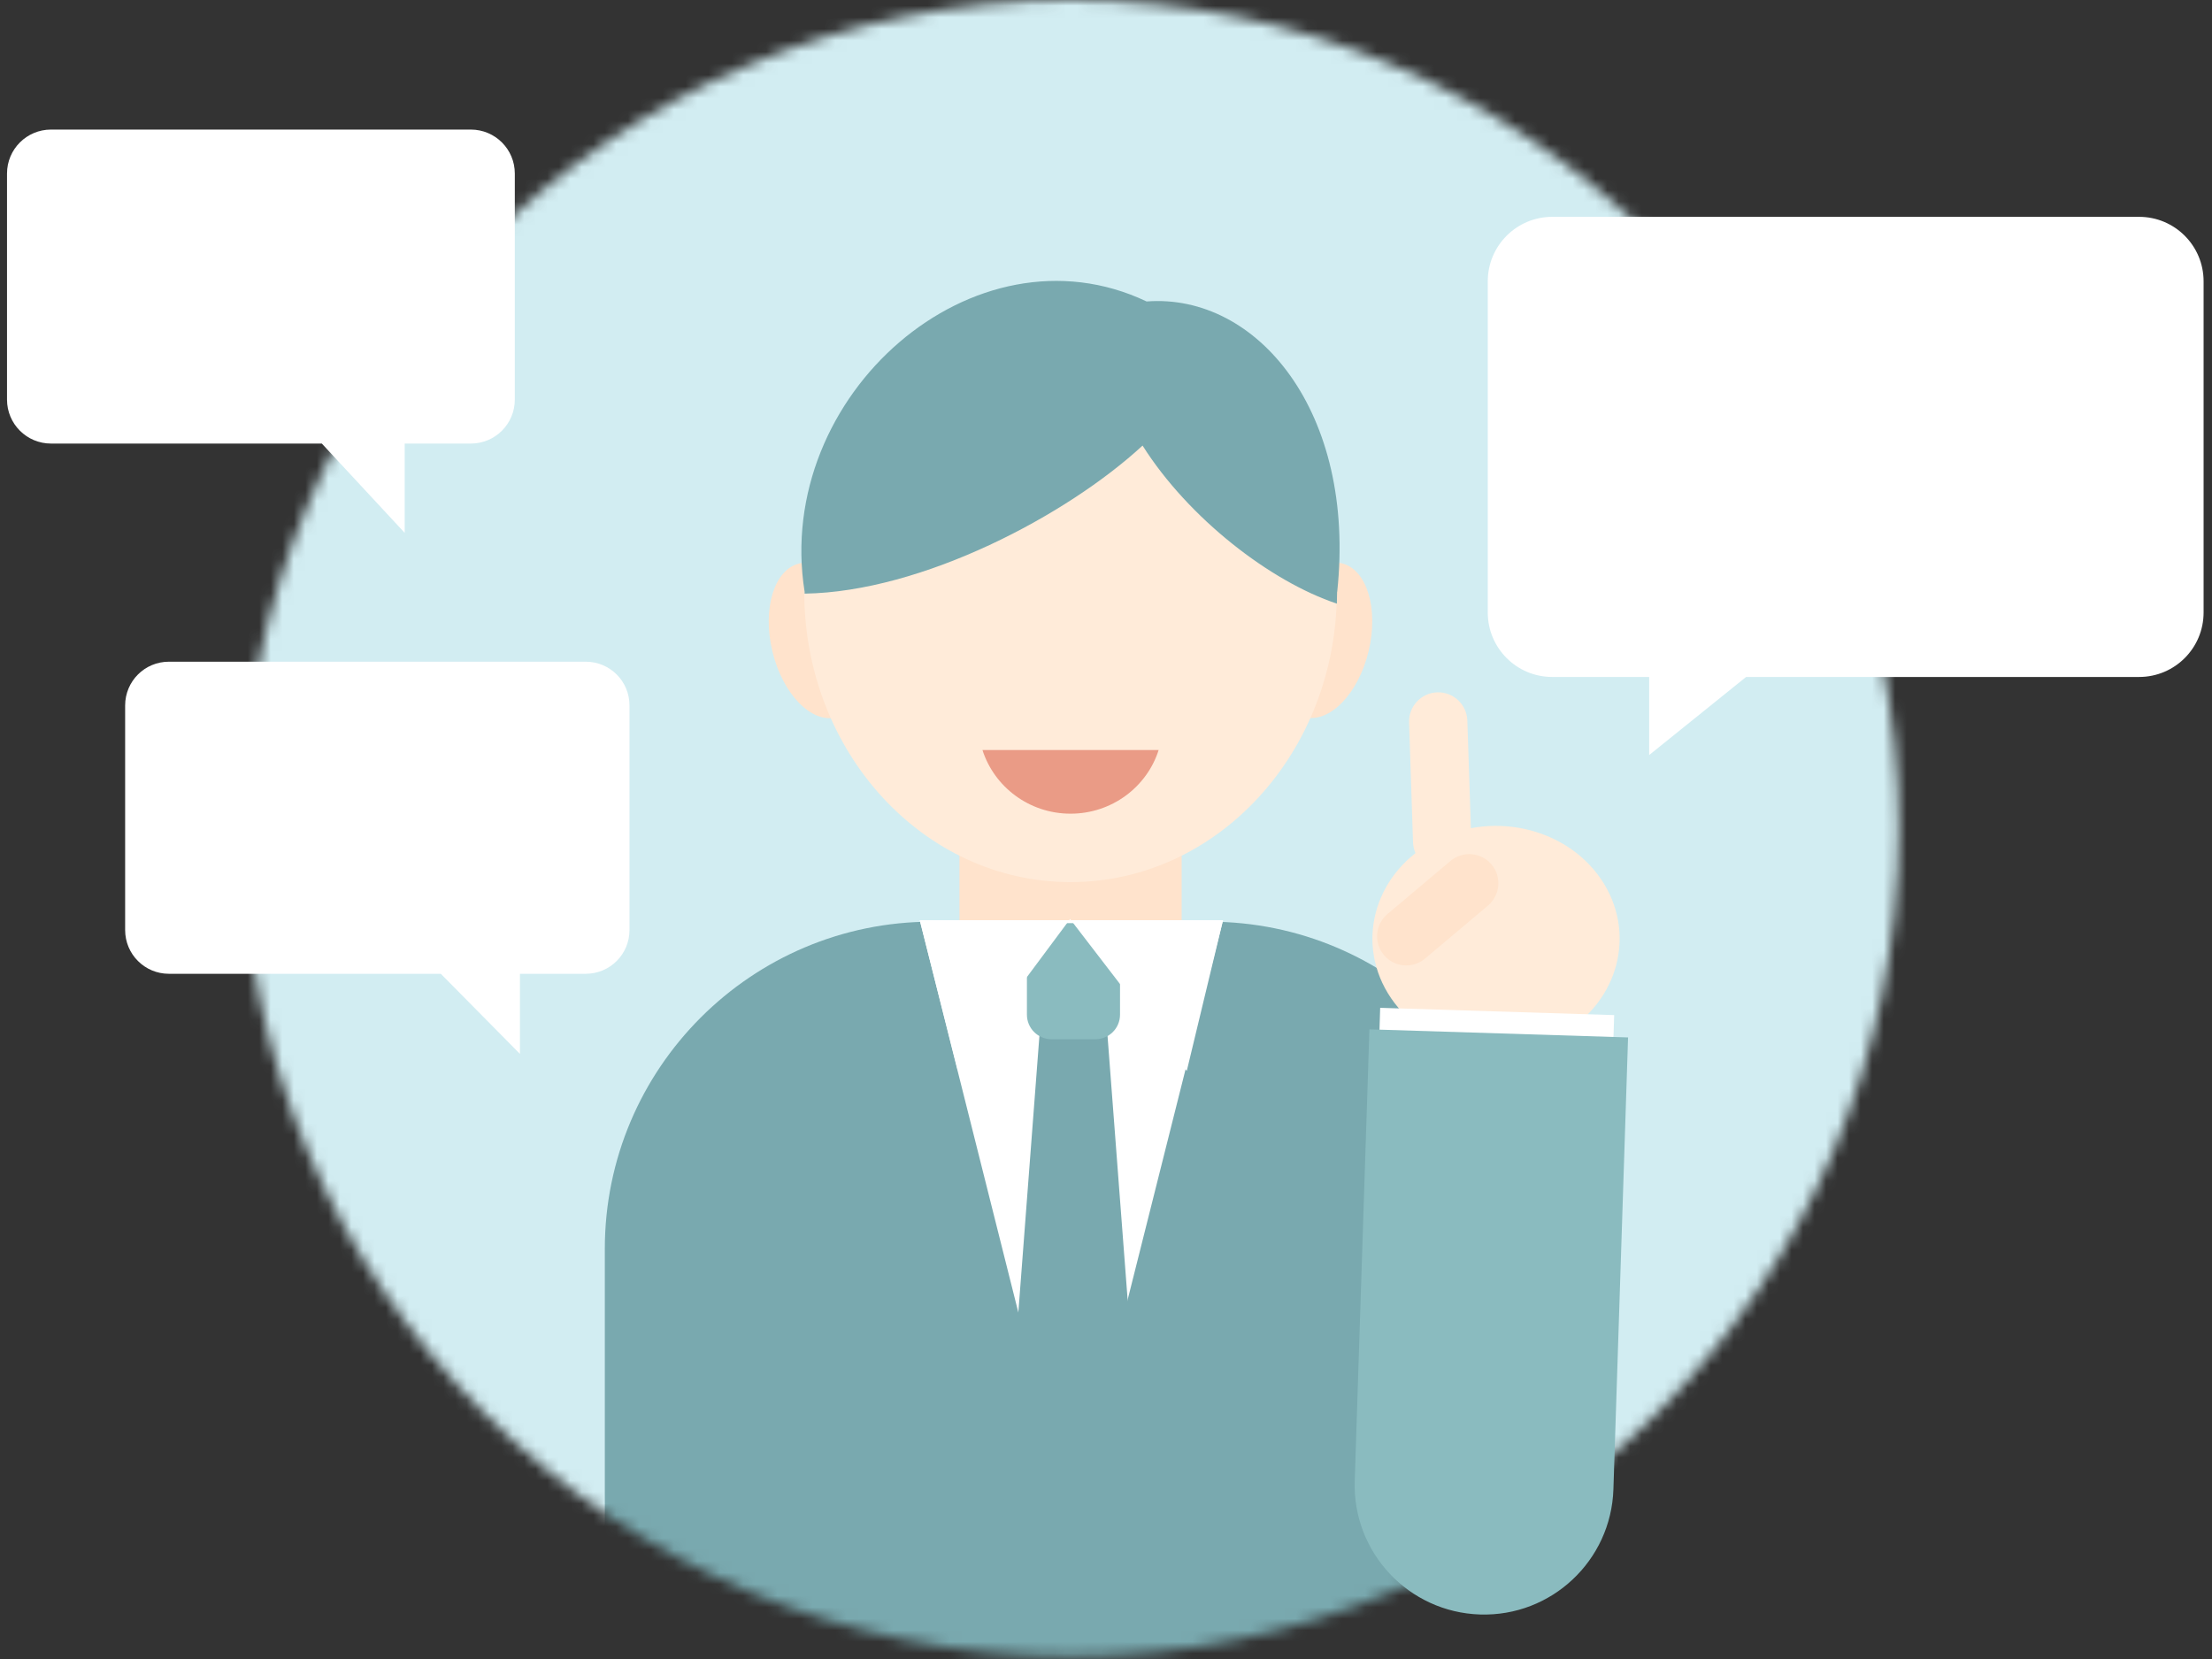
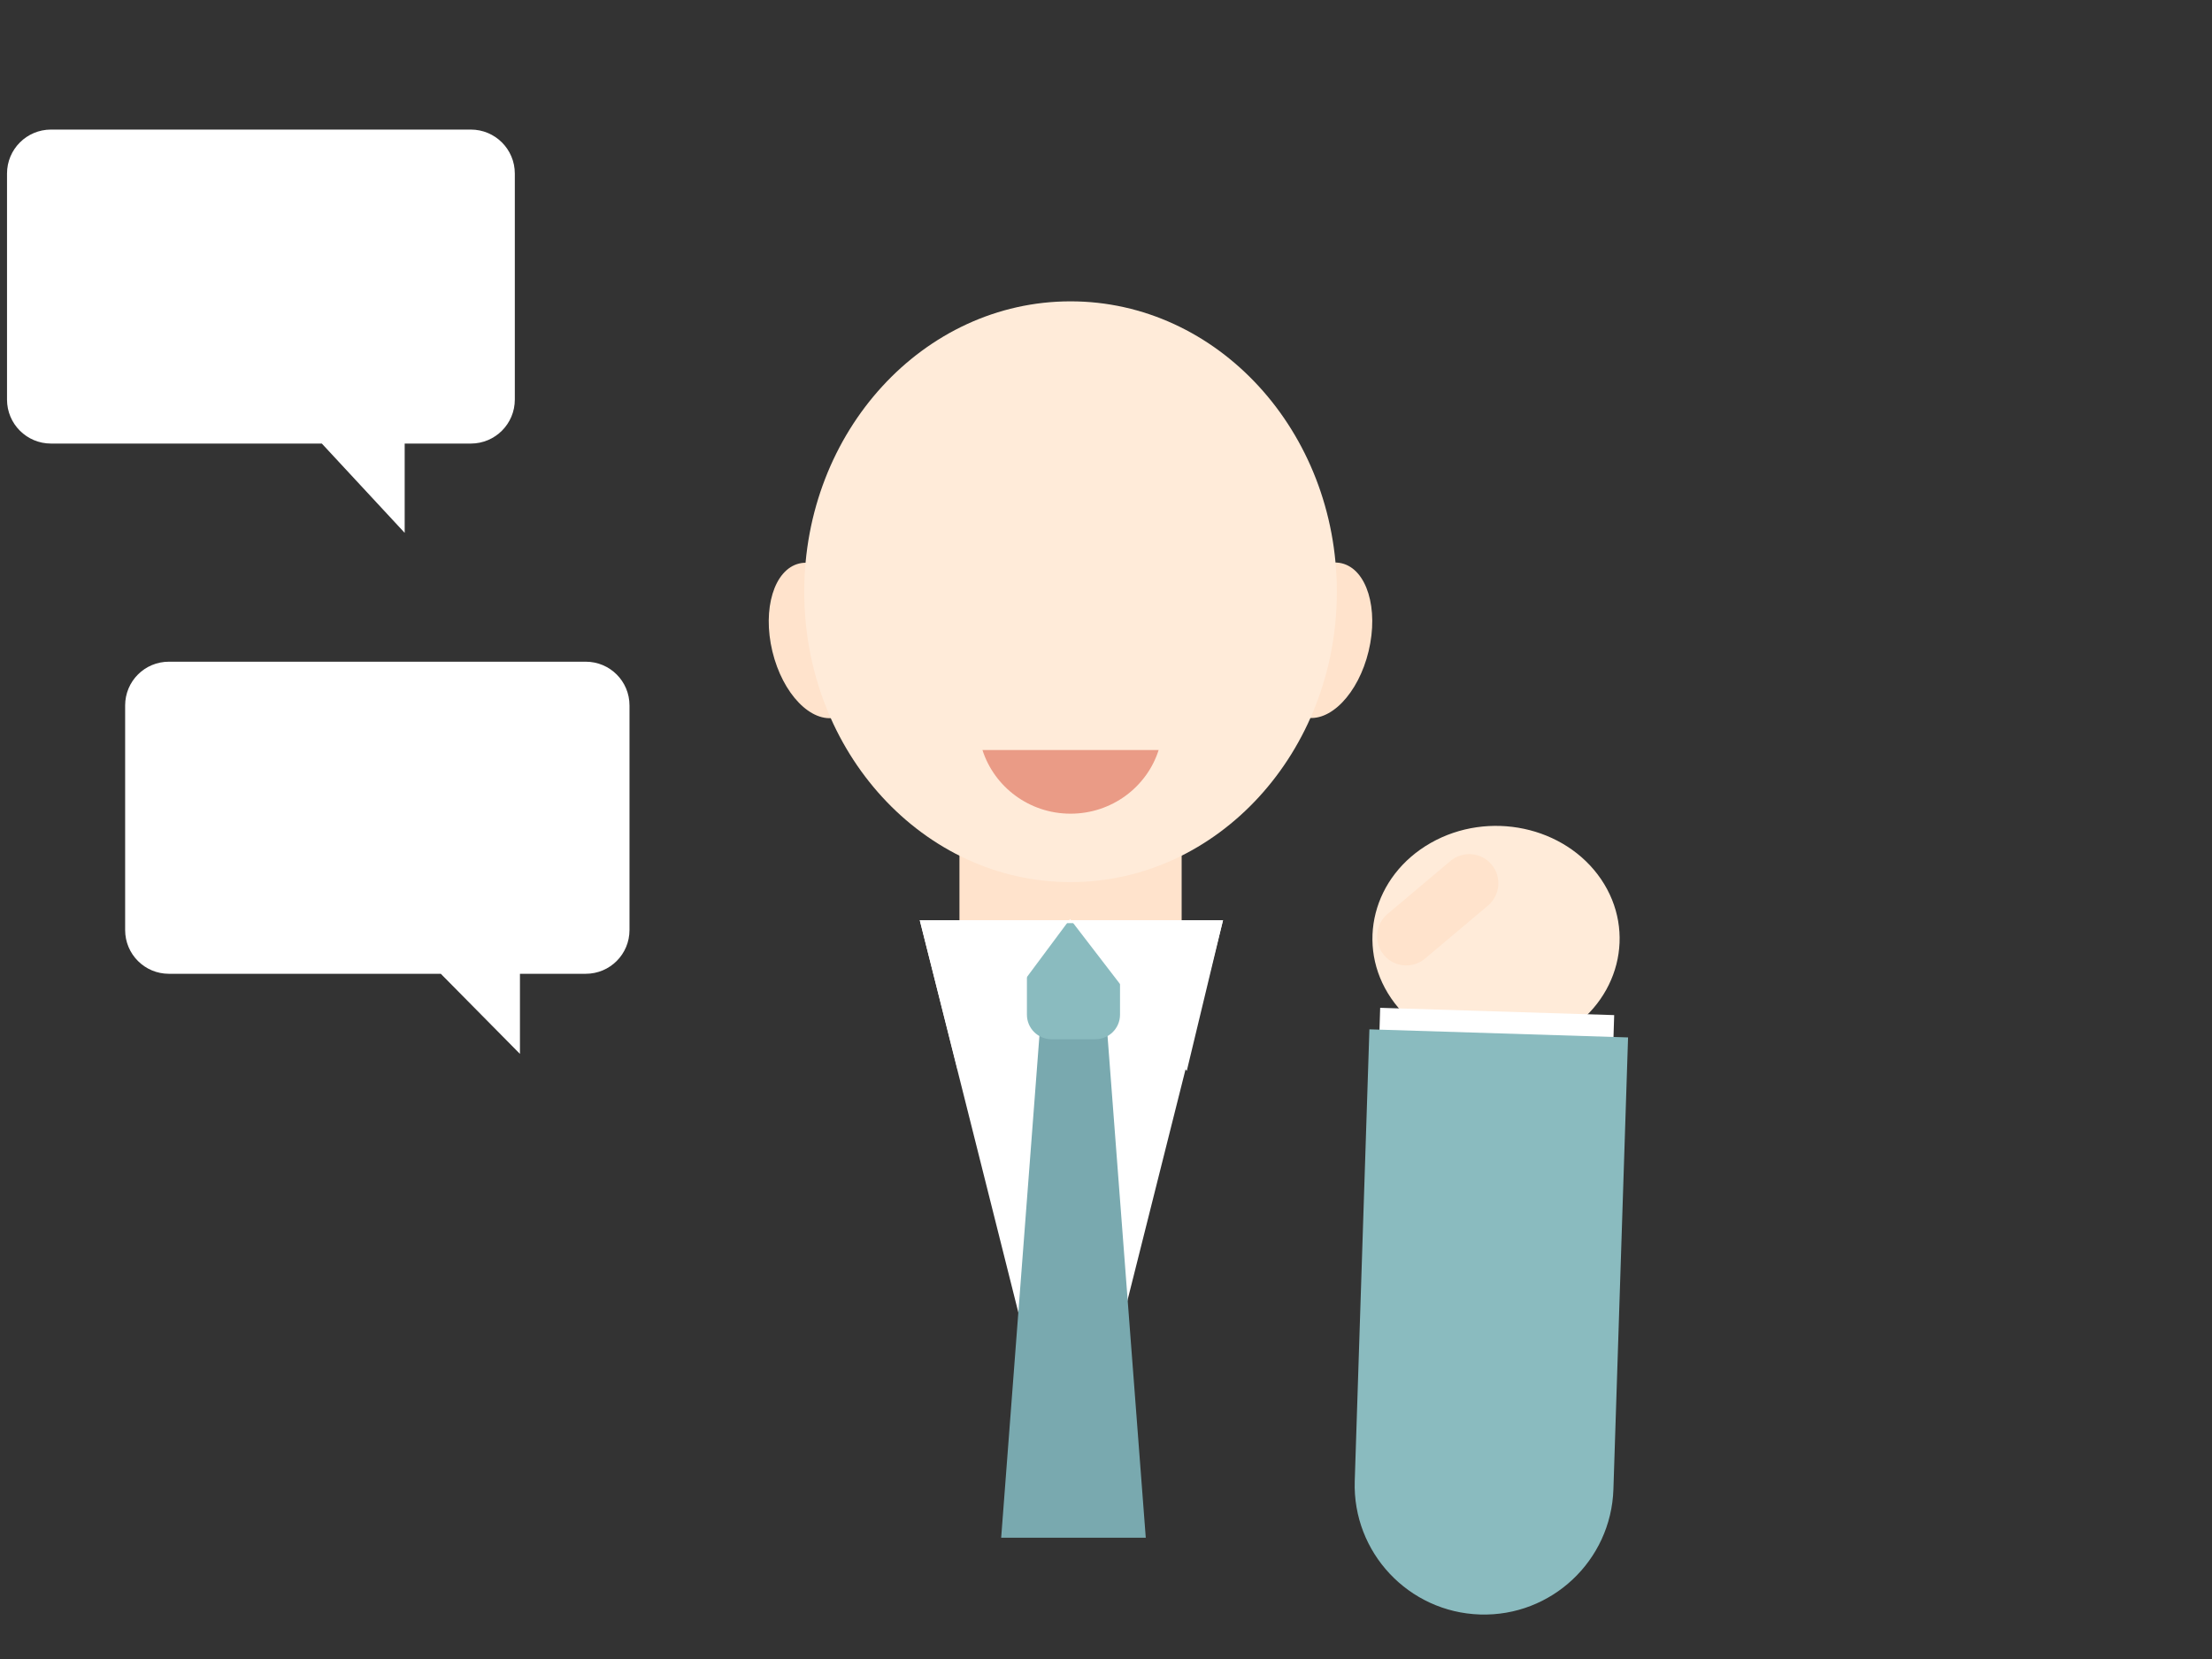
<svg xmlns="http://www.w3.org/2000/svg" width="192" height="144" viewBox="0 0 192 144" fill="none">
  <rect x="0" y="0" width="192" height="144" fill="#333333" stroke="none" />
  <mask id="mask0_45_1414" style="mask-type:luminance" maskUnits="userSpaceOnUse" x="21" y="0" width="144" height="144">
    <path d="M92.923 143.78C132.627 143.78 164.813 111.594 164.813 71.89C164.813 32.186 132.627 0 92.923 0C53.219 0 21.033 32.186 21.033 71.89C21.033 111.594 53.219 143.78 92.923 143.78Z" fill="white" />
  </mask>
  <g mask="url(#mask0_45_1414)">
-     <path d="M183.779 -13.803H11.742V154.106H183.779V-13.803Z" fill="#D2EDF2" />
    <path d="M118.795 56.521C119.682 52.832 118.64 49.418 116.467 48.895C114.295 48.373 111.815 50.94 110.928 54.63C110.041 58.319 111.082 61.733 113.255 62.255C115.427 62.778 117.908 60.211 118.795 56.521Z" fill="#FFE3CC" />
    <path d="M72.582 62.272C74.754 61.749 75.796 58.335 74.909 54.646C74.022 50.956 71.542 48.389 69.37 48.912C67.197 49.434 66.155 52.848 67.042 56.537C67.929 60.227 70.409 62.794 72.582 62.272Z" fill="#FFE3CC" />
    <path d="M102.566 73.152H83.28V85.465H102.566V73.152Z" fill="#FFE3CC" />
    <path d="M92.923 76.566C105.689 76.566 116.038 65.281 116.038 51.361C116.038 37.441 105.689 26.156 92.923 26.156C80.157 26.156 69.808 37.441 69.808 51.361C69.808 65.281 80.157 76.566 92.923 76.566Z" fill="#FFEBD9" />
-     <path d="M116.069 51.362C117.725 35.779 109.137 25.432 99.525 26.167C84.584 19.069 67.129 34.3 69.839 51.362C69.839 51.413 69.839 51.465 69.839 51.527C80.062 51.372 92.633 44.719 99.173 38.676C103.167 44.988 110.254 50.461 116.038 52.396C116.048 52.055 116.059 51.713 116.059 51.372L116.069 51.362Z" fill="#79A9AF" />
    <path d="M85.277 65.102C86.301 68.299 89.333 70.627 92.923 70.627C96.513 70.627 99.555 68.299 100.569 65.102H85.266H85.277Z" fill="#EA9B86" />
-     <path d="M80.89 80.002H104.946C120.622 80.002 133.348 92.729 133.348 108.404V159H52.498V108.404C52.498 92.729 65.225 80.002 80.9 80.002H80.89Z" fill="#79A9AF" />
    <path d="M79.835 79.877L92.996 132.242L106.157 79.877H79.835Z" fill="white" />
    <path d="M99.452 133.474H86.901L90.233 89.748H96.12L99.452 133.474Z" fill="#79A9AF" />
    <path d="M95.086 80.126H91.268C90.091 80.126 89.136 81.08 89.136 82.257V88.072C89.136 89.249 90.091 90.204 91.268 90.204H95.086C96.263 90.204 97.217 89.249 97.217 88.072V82.257C97.217 81.08 96.263 80.126 95.086 80.126Z" fill="#8ABBBF" />
    <path d="M92.882 79.773L83.125 92.883L79.835 79.877H106.157L103.011 92.955L92.882 79.773Z" fill="white" />
  </g>
-   <path d="M185.672 18.821H134.735C131.641 18.821 129.137 21.325 129.137 24.419V53.163C129.137 56.256 131.641 58.76 134.735 58.76H143.147V65.537L151.559 58.76H185.672C188.766 58.76 191.27 56.256 191.27 53.163V24.419C191.27 21.325 188.766 18.821 185.672 18.821Z" fill="white" />
  <path d="M40.858 11.247H4.427C2.316 11.247 0.609 12.954 0.609 15.065V34.683C0.609 36.794 2.316 38.501 4.427 38.501H27.935L35.126 46.251V38.501H40.868C42.979 38.501 44.686 36.794 44.686 34.683V15.065C44.686 12.954 42.979 11.247 40.868 11.247H40.858Z" fill="white" />
  <path d="M50.842 57.435H14.659C12.559 57.435 10.862 59.132 10.862 61.233V80.726C10.862 82.827 12.559 84.524 14.659 84.524H38.261L45.131 91.477V84.524H50.842C52.943 84.524 54.64 82.827 54.64 80.726V61.233C54.64 59.132 52.943 57.435 50.842 57.435Z" fill="white" />
  <path d="M138.967 76.308C142.091 80.902 140.55 86.934 135.521 89.79C130.492 92.646 123.881 91.239 120.746 86.645C117.611 82.051 119.163 76.018 124.191 73.163C129.22 70.307 135.831 71.714 138.967 76.308Z" fill="#FFEBD9" />
-   <path d="M127.364 62.545C127.318 61.146 126.149 60.049 124.753 60.095C123.356 60.141 122.262 61.312 122.308 62.711L122.649 73.104C122.695 74.504 123.864 75.601 125.26 75.555C126.657 75.509 127.751 74.338 127.706 72.938L127.364 62.545Z" fill="#FFEBD9" />
  <path d="M140.11 88.11L119.798 87.478L119.679 91.326L139.99 91.957L140.11 88.11Z" fill="white" />
  <path d="M128.465 140.137C122.267 139.941 117.393 134.757 117.59 128.559L118.863 89.345L141.315 90.048L140.043 129.263C139.846 135.461 134.662 140.334 128.465 140.137Z" fill="#8ABBBF" />
  <path d="M129.155 78.604C130.225 77.702 130.364 76.104 129.464 75.036C128.564 73.967 126.966 73.832 125.896 74.733L120.435 79.332C119.364 80.234 119.225 81.831 120.125 82.9C121.025 83.969 122.623 84.104 123.694 83.202L129.155 78.604Z" fill="#FFE3CC" />
</svg>